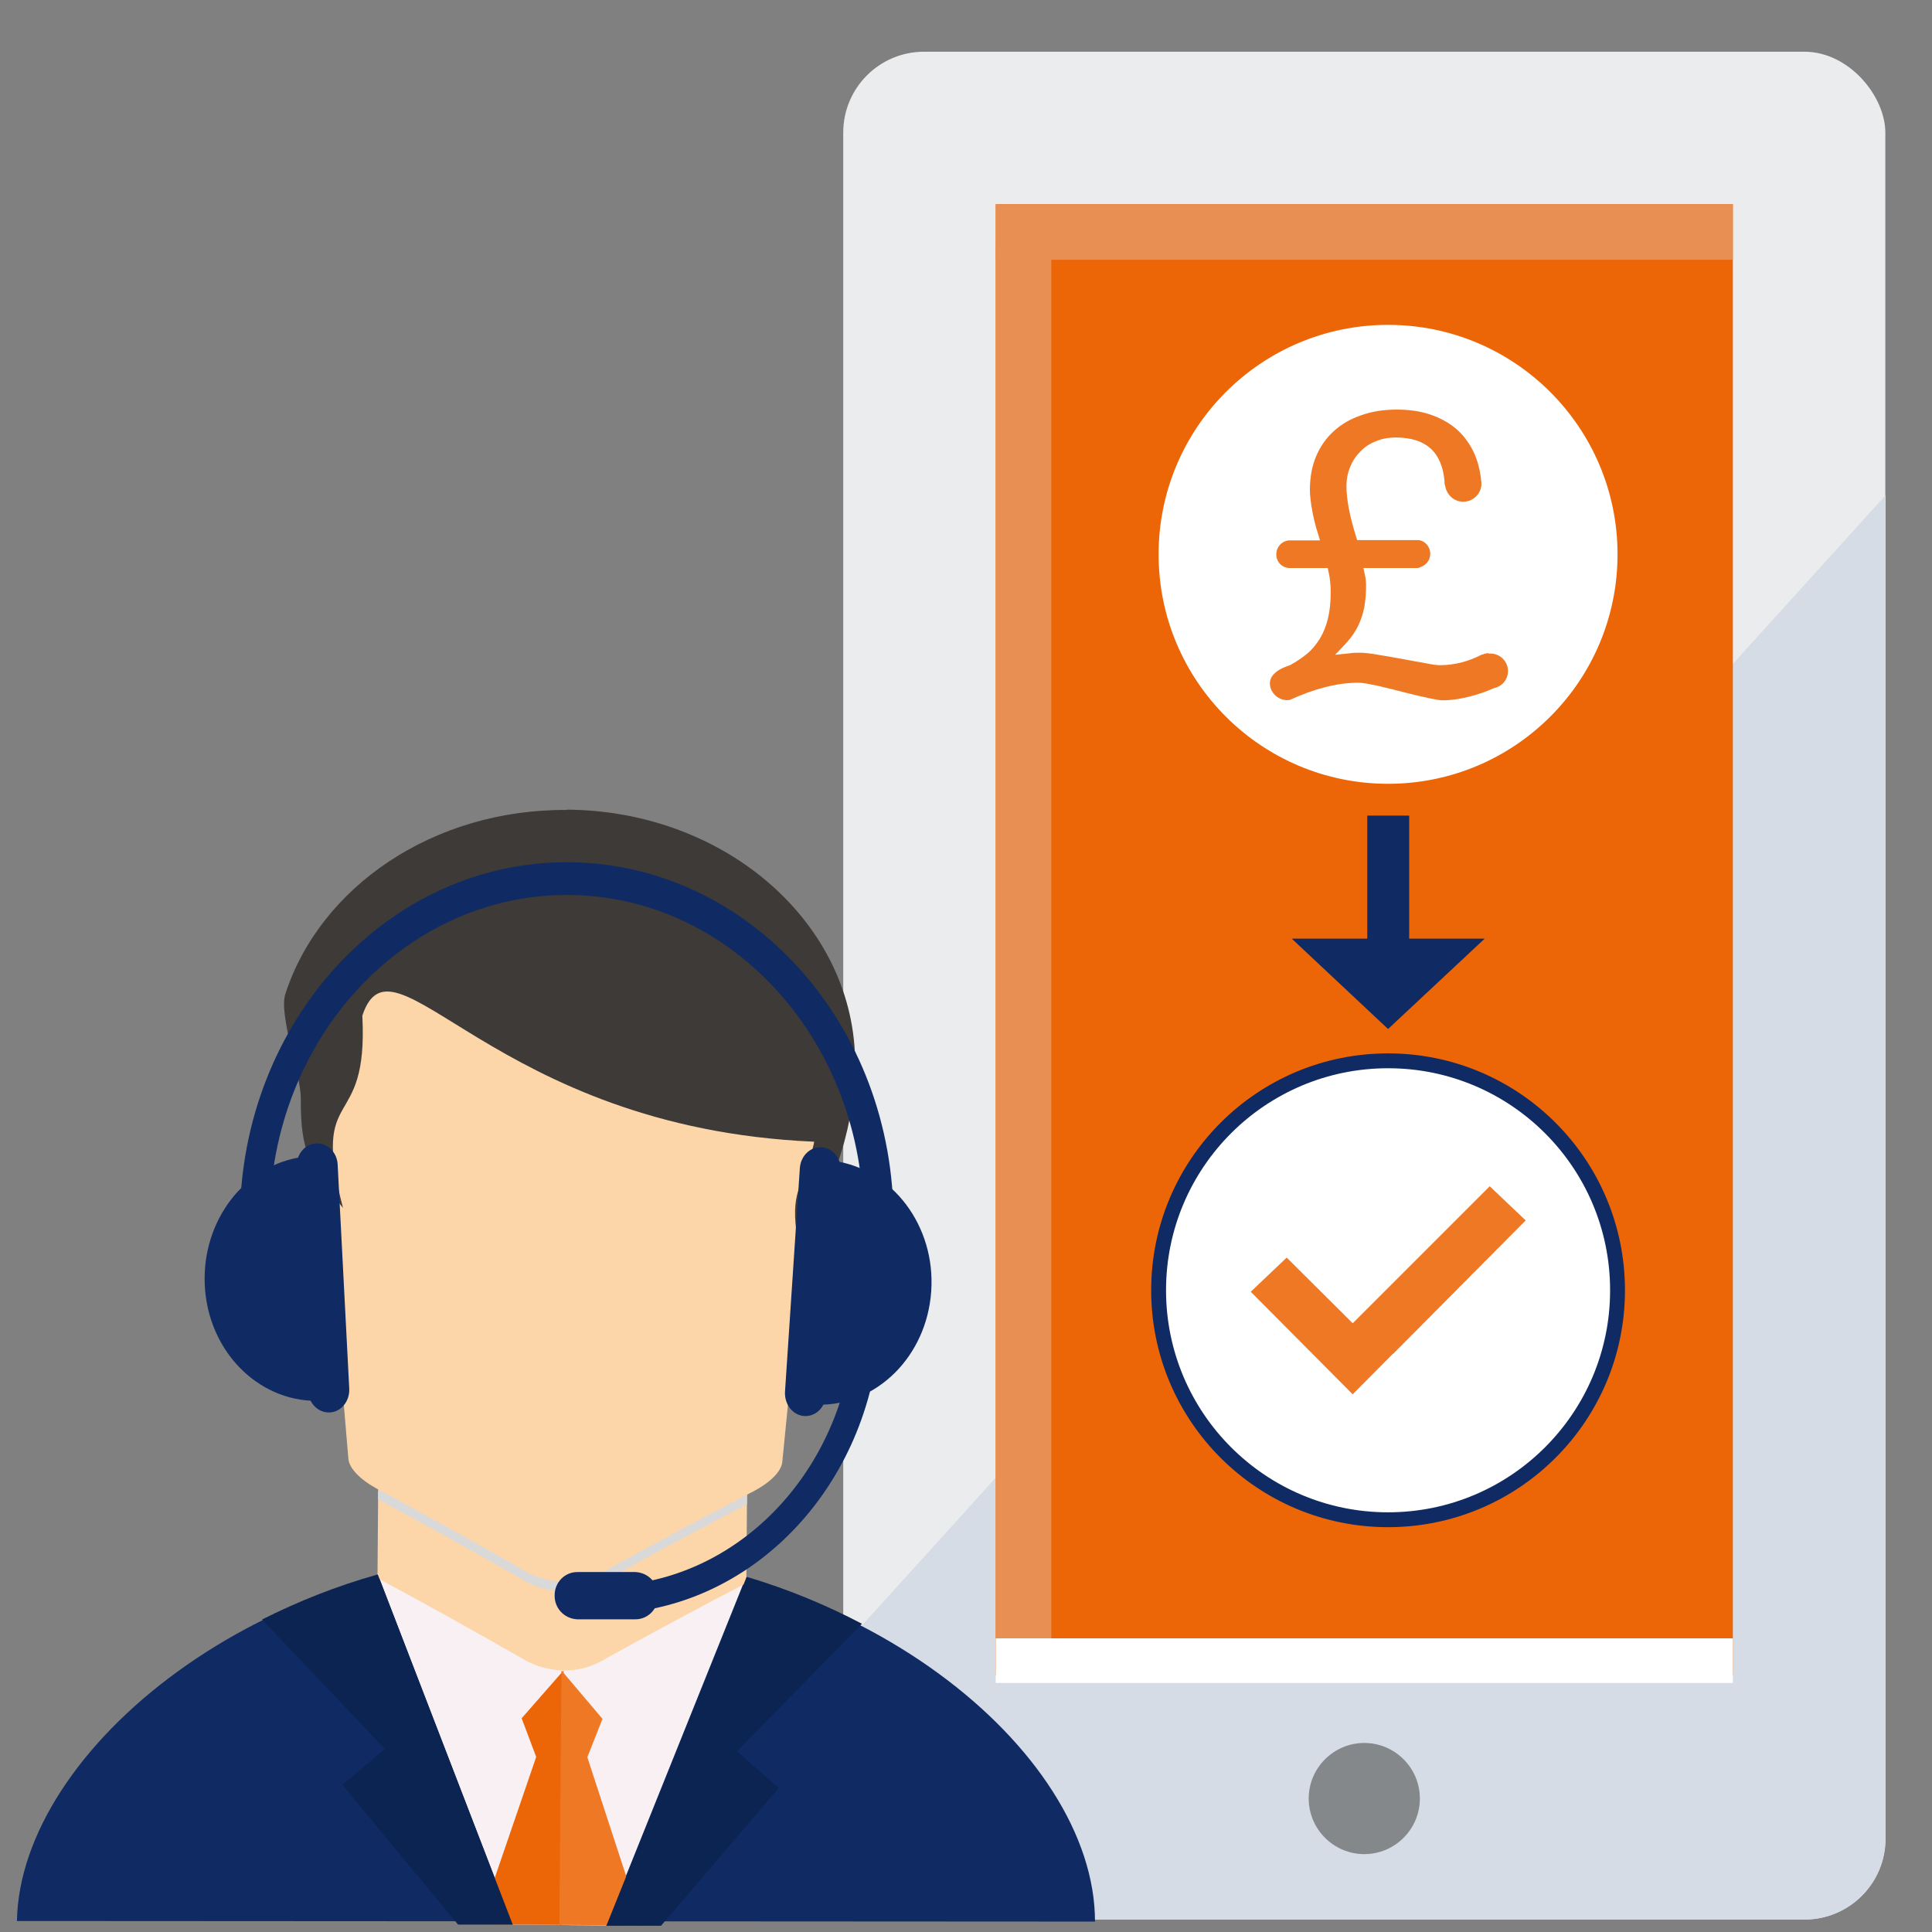
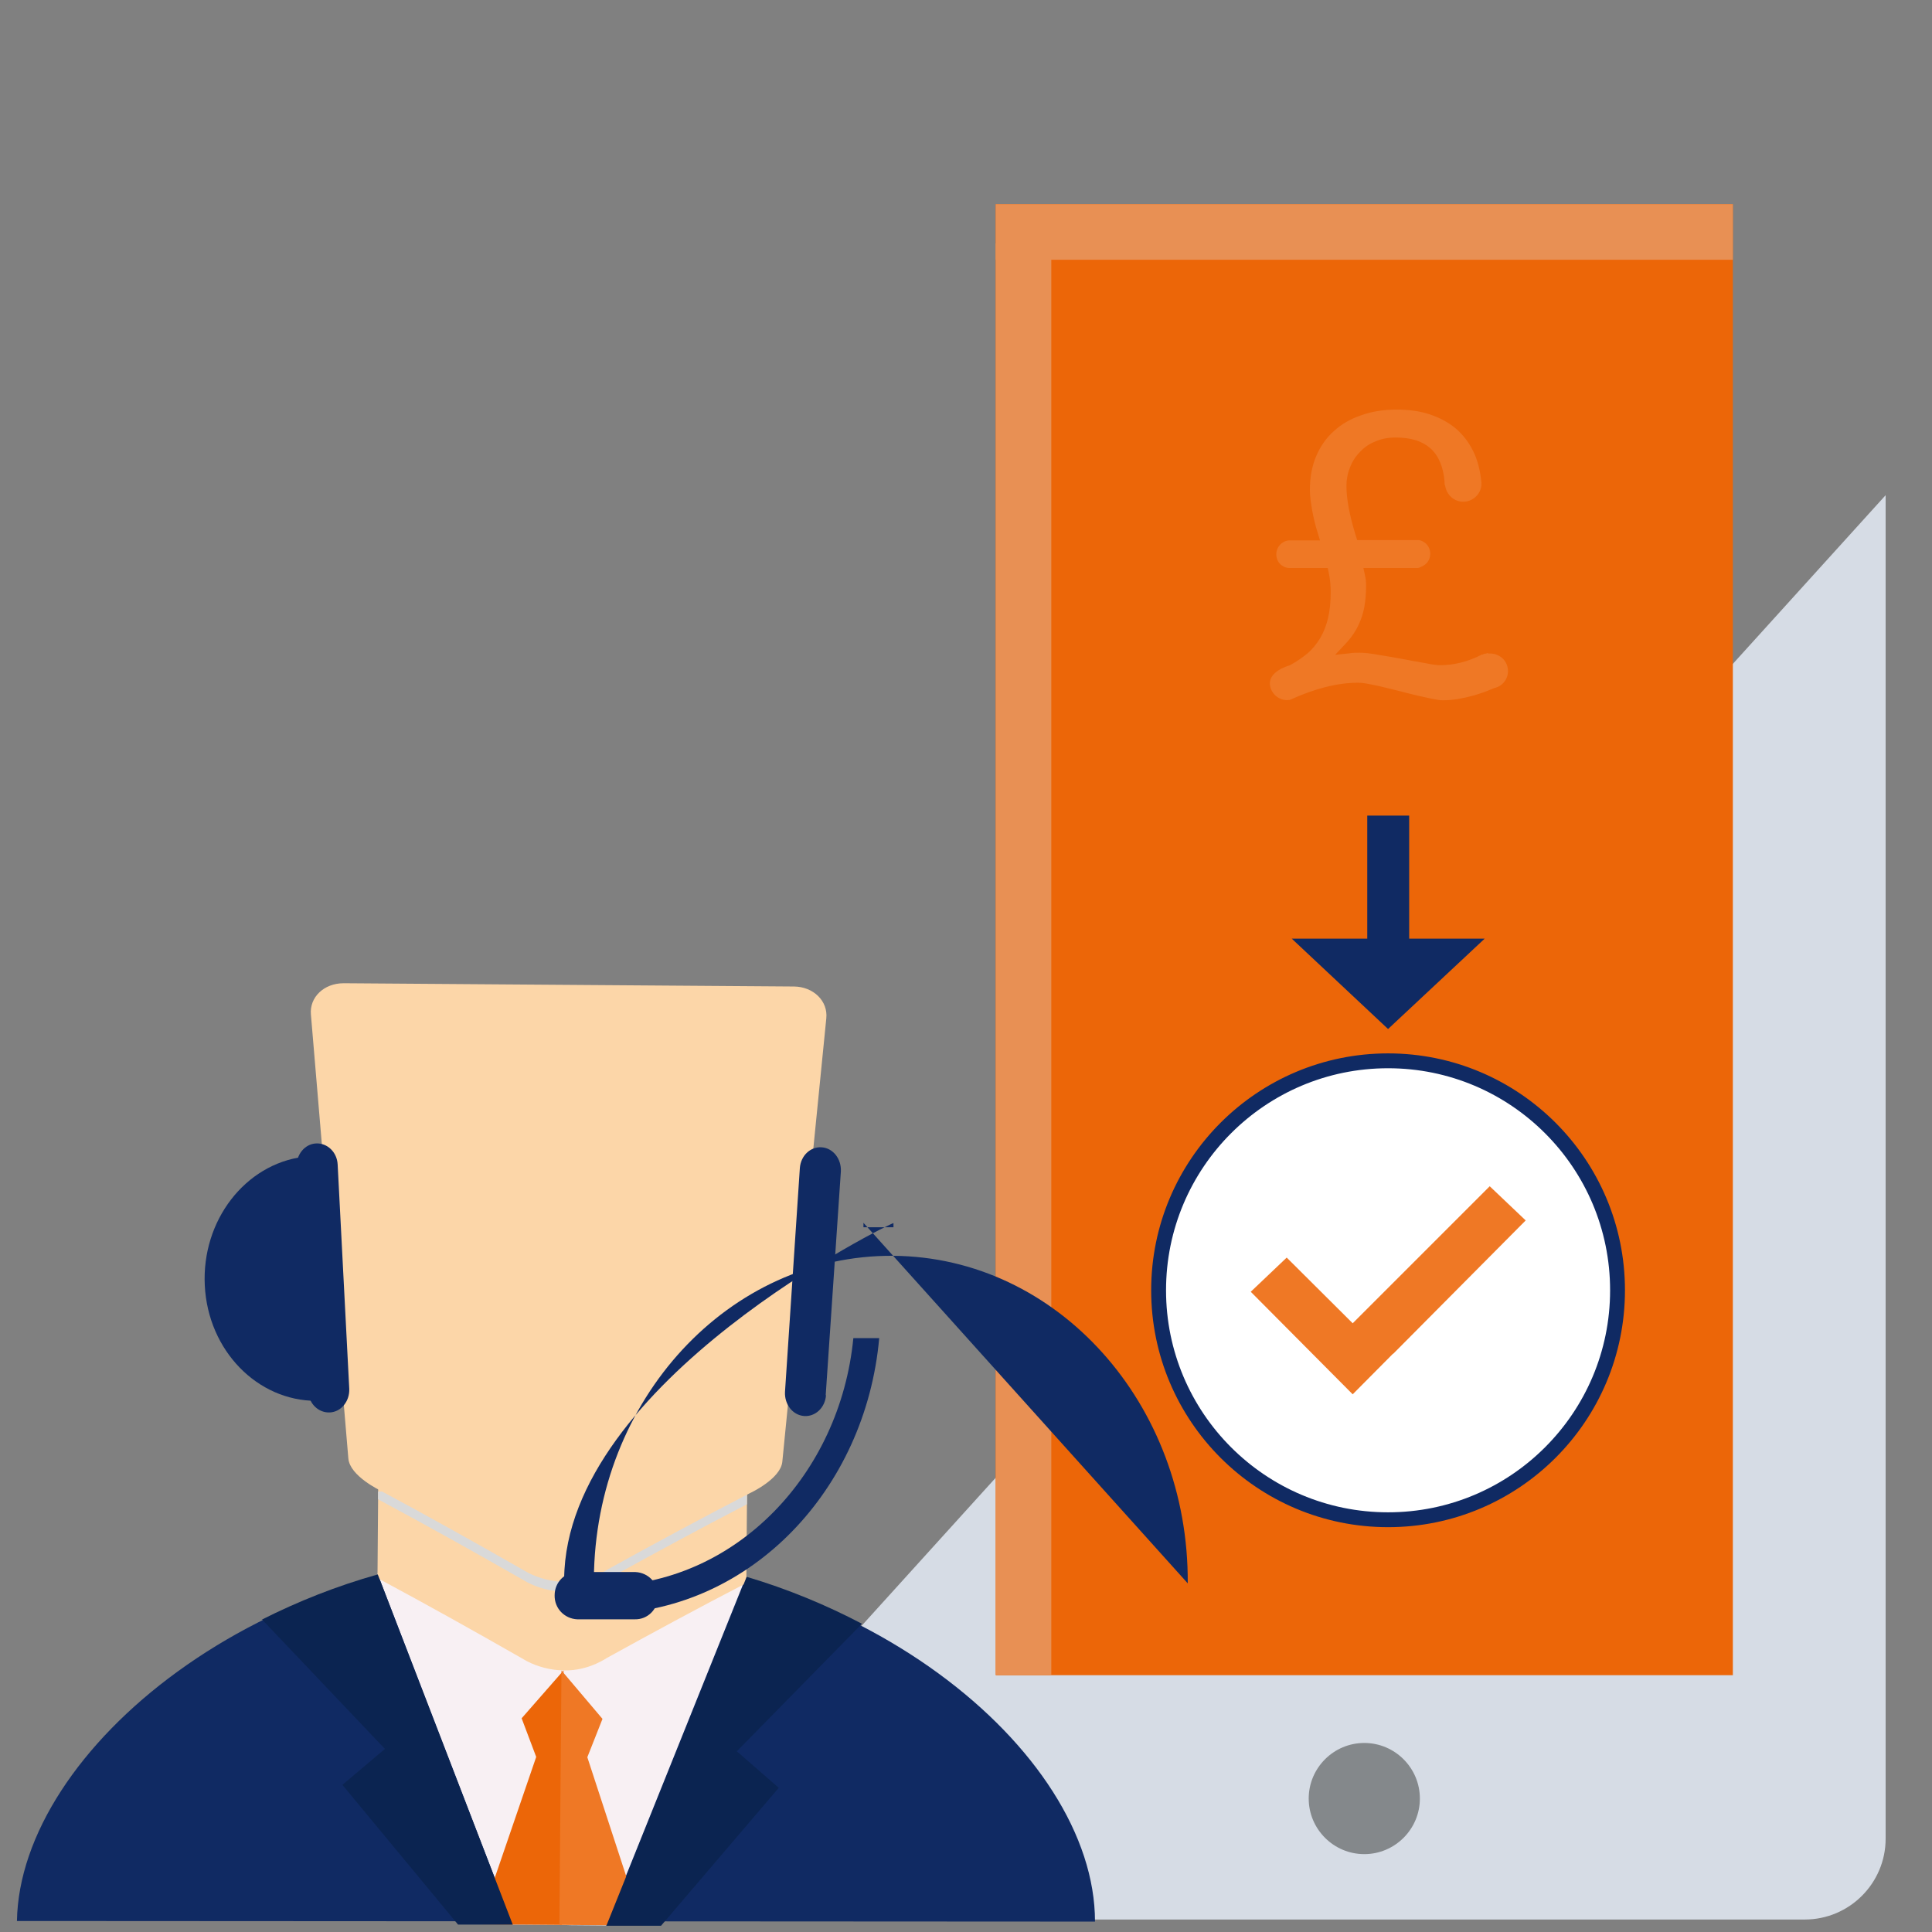
<svg xmlns="http://www.w3.org/2000/svg" viewBox="0 0 65 65">
  <rect x="0" y="0" width="65" height="65" fill="#808080" stroke="none" />
  <defs>
    <style>.cls-1{fill:#f8f0f3;}.cls-2{fill:#ebeced;}.cls-3{fill:#ec6608;}.cls-4{fill:#e89054;}.cls-5{fill:#ef7825;}.cls-6,.cls-7{fill:#fff;}.cls-8{fill:#ee907a;}.cls-9{fill:#fcd6a8;}.cls-10{fill:#84888b;}.cls-11{fill:#d6dce5;}.cls-12{fill:#102a63;}.cls-13{fill:#0b2451;}.cls-14{fill:#3d3a37;}.cls-15{fill:#d9d9d9;mix-blend-mode:multiply;}.cls-7{stroke:#102a63;stroke-miterlimit:10;stroke-width:.5px;}.cls-16{isolation:isolate;}</style>
  </defs>
  <g class="cls-16">
    <g id="Layer_1">
      <g>
        <g>
-           <rect class="cls-2" x="28.37" y="1.74" width="35.06" height="62.84" rx="2.72" ry="2.72" />
          <polygon class="cls-8" points="33.5 56.15 33.5 56.36 58.3 56.36 58.3 28.73 33.5 56.15" />
          <path class="cls-11" d="M28.37,61.86c0,1.5,1.22,2.72,2.72,2.72h29.63c1.5,0,2.72-1.22,2.72-2.72V16.66L28.37,55.38v6.48Z" />
          <rect class="cls-3" x="33.5" y="6.87" width="24.8" height="49.49" />
          <rect class="cls-4" x="33.5" y="6.87" width="24.8" height="1.87" />
          <rect class="cls-4" x="33.5" y="8.19" width="1.87" height="48.16" />
-           <rect class="cls-6" x="33.5" y="55.12" width="24.8" height="1.5" />
          <path class="cls-10" d="M47.77,60.51c0,1.03-.84,1.87-1.87,1.87s-1.87-.84-1.87-1.87,.84-1.87,1.87-1.87,1.87,.84,1.87,1.87Z" />
        </g>
        <g>
-           <circle class="cls-6" cx="46.7" cy="18.65" r="7.72" />
          <path class="cls-5" d="M50.06,21.97h0s-.07,.02-.07,.02c-.04,0-.07,.01-.1,.03h-.03c-.46,.24-.94,.36-1.42,.36-.09,0-.25-.02-.49-.07-.24-.04-.5-.09-.77-.14-.28-.05-.55-.1-.81-.14-.27-.05-.48-.07-.63-.07-.11,0-.22,0-.34,.02l-.48,.05,.33-.35s.06-.07,.09-.1c.15-.17,.27-.35,.36-.54,.09-.19,.16-.39,.2-.61,.04-.22,.06-.47,.06-.73,0-.12-.01-.24-.04-.36l-.05-.23h1.83s.06-.01,.09-.03c.2-.07,.33-.24,.33-.45,0-.23-.16-.42-.38-.46-.02,0-.03,0-.05,0h0s-.01,0-.01,0h-.02s-2,0-2,0l-.04-.13c-.21-.67-.32-1.24-.32-1.69,0-.22,.04-.43,.12-.63,.08-.2,.19-.37,.34-.52,.14-.15,.31-.27,.52-.35,.2-.09,.43-.13,.68-.13,1.01,0,1.55,.48,1.64,1.47,0,0,0,.01,0,.02v.04s0,0,0,0c0,.02,0,.05,.02,.09,.05,.31,.3,.54,.61,.54s.58-.24,.61-.55v-.08s0-.01,0-.02h0c-.04-.41-.13-.76-.28-1.06-.15-.3-.35-.56-.59-.76-.24-.2-.54-.36-.87-.47-.33-.11-.71-.16-1.11-.16-.43,0-.83,.06-1.19,.19-.36,.12-.67,.3-.92,.53-.26,.23-.46,.52-.6,.85-.14,.33-.21,.71-.21,1.13,0,.19,.03,.43,.08,.71,.04,.22,.1,.48,.19,.76l.07,.23h-1.04c-.24,.02-.43,.22-.43,.47s.18,.44,.42,.46h.04s1.27,0,1.27,0l.03,.14c.05,.22,.07,.45,.07,.67,0,.33-.03,.63-.09,.88-.06,.25-.15,.48-.27,.68-.12,.19-.26,.37-.43,.51-.17,.14-.36,.27-.58,.39-.35,.11-.73,.32-.67,.69,.05,.3,.34,.52,.64,.48t.02,0c.85-.39,1.62-.58,2.29-.58,.09,0,.21,.01,.36,.04,.15,.03,.32,.06,.51,.11,.18,.04,.37,.09,.57,.14,.2,.05,.38,.1,.56,.14,.18,.04,.35,.08,.5,.11,.15,.03,.27,.05,.35,.05h.03c.68,0,1.41-.29,1.44-.3,.07-.03,.27-.11,.27-.11,.33-.07,.52-.39,.45-.7-.06-.29-.34-.49-.64-.46h0Zm0,0" />
        </g>
        <g>
          <rect class="cls-12" x="46" y="27.44" width="1.41" height="4.65" />
          <polygon class="cls-12" points="46.7 34.62 49.95 31.58 43.46 31.58 46.7 34.62" />
        </g>
        <circle class="cls-7" cx="46.7" cy="43.41" r="7.72" />
        <polygon class="cls-5" points="51.33 41.06 50.12 39.91 45.51 44.52 45.51 44.52 43.29 42.31 42.08 43.46 45.51 46.91 46.87 45.54 46.87 45.55 51.33 41.06" />
      </g>
      <g>
        <path class="cls-12" d="M36.84,64.65c0-5.77-8.06-12.37-18.04-12.44-9.98-.07-18.13,6.66-18.23,12.42l36.27,.02Z" />
        <polygon class="cls-1" points="19.07 54.6 12.7 52.94 17.25 64.75 18.9 64.76 19.17 64.77 20.39 64.78 25.11 53.03 19.07 54.6" />
        <polygon class="cls-3" points="18.96 56.2 18.9 64.76 16.11 64.74 18.04 59.11 17.55 57.81 18.96 56.2" />
        <polygon class="cls-5" points="18.89 56.2 18.82 64.76 21.61 64.78 19.76 59.12 20.27 57.83 18.89 56.2" />
        <path class="cls-9" d="M12.74,48.01l-.04,5.08s.05,.03,.05,.03c1.64,.88,3.23,1.77,4.77,2.65,.07,.04,.14,.08,.21,.12,.37,.19,.79,.3,1.23,.31s.86-.1,1.23-.29c.07-.04,.14-.07,.21-.12,1.52-.84,3.09-1.69,4.71-2.53l.04-5.16-12.41-.09Z" />
        <path class="cls-15" d="M12.72,50.18v.26s.05,.03,.05,.03c1.64,.88,3.23,1.77,4.77,2.65,.07,.04,.14,.08,.21,.12,.37,.19,.79,.3,1.23,.31s.86-.1,1.23-.29c.07-.04,.14-.07,.21-.12,1.52-.84,3.09-1.69,4.71-2.53v-.34s-12.41-.09-12.41-.09Z" />
        <path class="cls-9" d="M26.71,33.19l-15.15-.11c-.66,0-1.15,.47-1.1,1.05,.42,4.98,.84,9.96,1.26,14.94,.05,.59,1.07,1.07,1.06,1.07,1.64,.88,3.23,1.77,4.77,2.65,.07,.04,.14,.08,.21,.12,.37,.19,.79,.3,1.23,.31s.86-.1,1.23-.29c.07-.04,.14-.07,.21-.12,1.55-.86,3.15-1.72,4.81-2.58,0,0,1.02-.47,1.08-1.05,.49-4.97,.98-9.94,1.48-14.92,.06-.58-.43-1.06-1.08-1.07Z" />
        <path class="cls-13" d="M8.81,54.48l4.14,4.36-1.43,1.21,3.89,4.7h1.84s-4.54-11.78-4.54-11.78c-1.39,.39-2.69,.91-3.9,1.52Z" />
        <path class="cls-13" d="M29,54.63l-4.21,4.29,1.41,1.23-3.96,4.64h-1.84s4.72-11.74,4.72-11.74c1.38,.41,2.68,.95,3.88,1.58Z" />
-         <path class="cls-14" d="M19.07,27.25c-4.5-.03-8.3,2.59-9.47,6.19-.23,.72,.53,2.73,.52,3.51-.01,1.84,.3,2.29,1.42,3.69-1.11-4.24,.86-2.43,.65-6.47,1.04-3.13,4.37,3.77,15.18,4.24,.01,0,.02,0,.03,0-.35,1.46-.79,1.59-.61,2.99,1.4-1.29,1.97-3.86,1.98-5.57,.03-4.71-4.31-8.56-9.71-8.59Z" />
        <g>
          <g>
-             <path class="cls-12" d="M29.05,41.14s0,.1,0,.15h1.01s0-.09,0-.14c.05-6.66-4.83-12.09-10.91-12.14s-11.03,5.32-11.08,11.98c0,.21,0,.41,0,.61h1.01c0-.2-.01-.4-.01-.61,.04-6.05,4.55-10.92,10.07-10.88s9.95,4.98,9.91,11.02Z" />
+             <path class="cls-12" d="M29.05,41.14s0,.1,0,.15h1.01s0-.09,0-.14s-11.03,5.32-11.08,11.98c0,.21,0,.41,0,.61h1.01c0-.2-.01-.4-.01-.61,.04-6.05,4.55-10.92,10.07-10.88s9.95,4.98,9.91,11.02Z" />
            <path class="cls-12" d="M28.71,45.02c-.45,4.6-3.94,8.19-8.2,8.33v.94c4.74-.14,8.61-4.15,9.07-9.27h-.86Z" />
            <g>
-               <path class="cls-12" d="M28.07,39.05l-.55,8.21c1.98,.03,3.66-1.63,3.81-3.82,.15-2.19-1.3-4.1-3.26-4.38Z" />
              <path class="cls-12" d="M27.79,46.94c-.03,.42-.36,.73-.74,.7h0c-.38-.03-.66-.39-.64-.81l.5-7.53c.03-.42,.36-.73,.74-.7h0c.38,.03,.66,.39,.64,.81l-.51,7.53Z" />
            </g>
            <g>
              <path class="cls-12" d="M10.21,38.92l.43,8.21c-1.98,0-3.64-1.69-3.75-3.88-.11-2.19,1.36-4.08,3.32-4.33Z" />
              <path class="cls-12" d="M10.37,46.81c.02,.42,.35,.73,.73,.71h0c.38-.02,.67-.38,.65-.8l-.39-7.54c-.02-.42-.35-.73-.73-.71h0c-.38,.02-.67,.38-.65,.8l.4,7.54Z" />
            </g>
          </g>
          <path class="cls-12" d="M22.14,53.7c0,.44-.35,.79-.78,.78h-1.94c-.43-.02-.77-.37-.76-.81h0c0-.44,.35-.79,.78-.78h1.94c.43,.02,.77,.37,.76,.81h0Z" />
        </g>
      </g>
    </g>
  </g>
</svg>